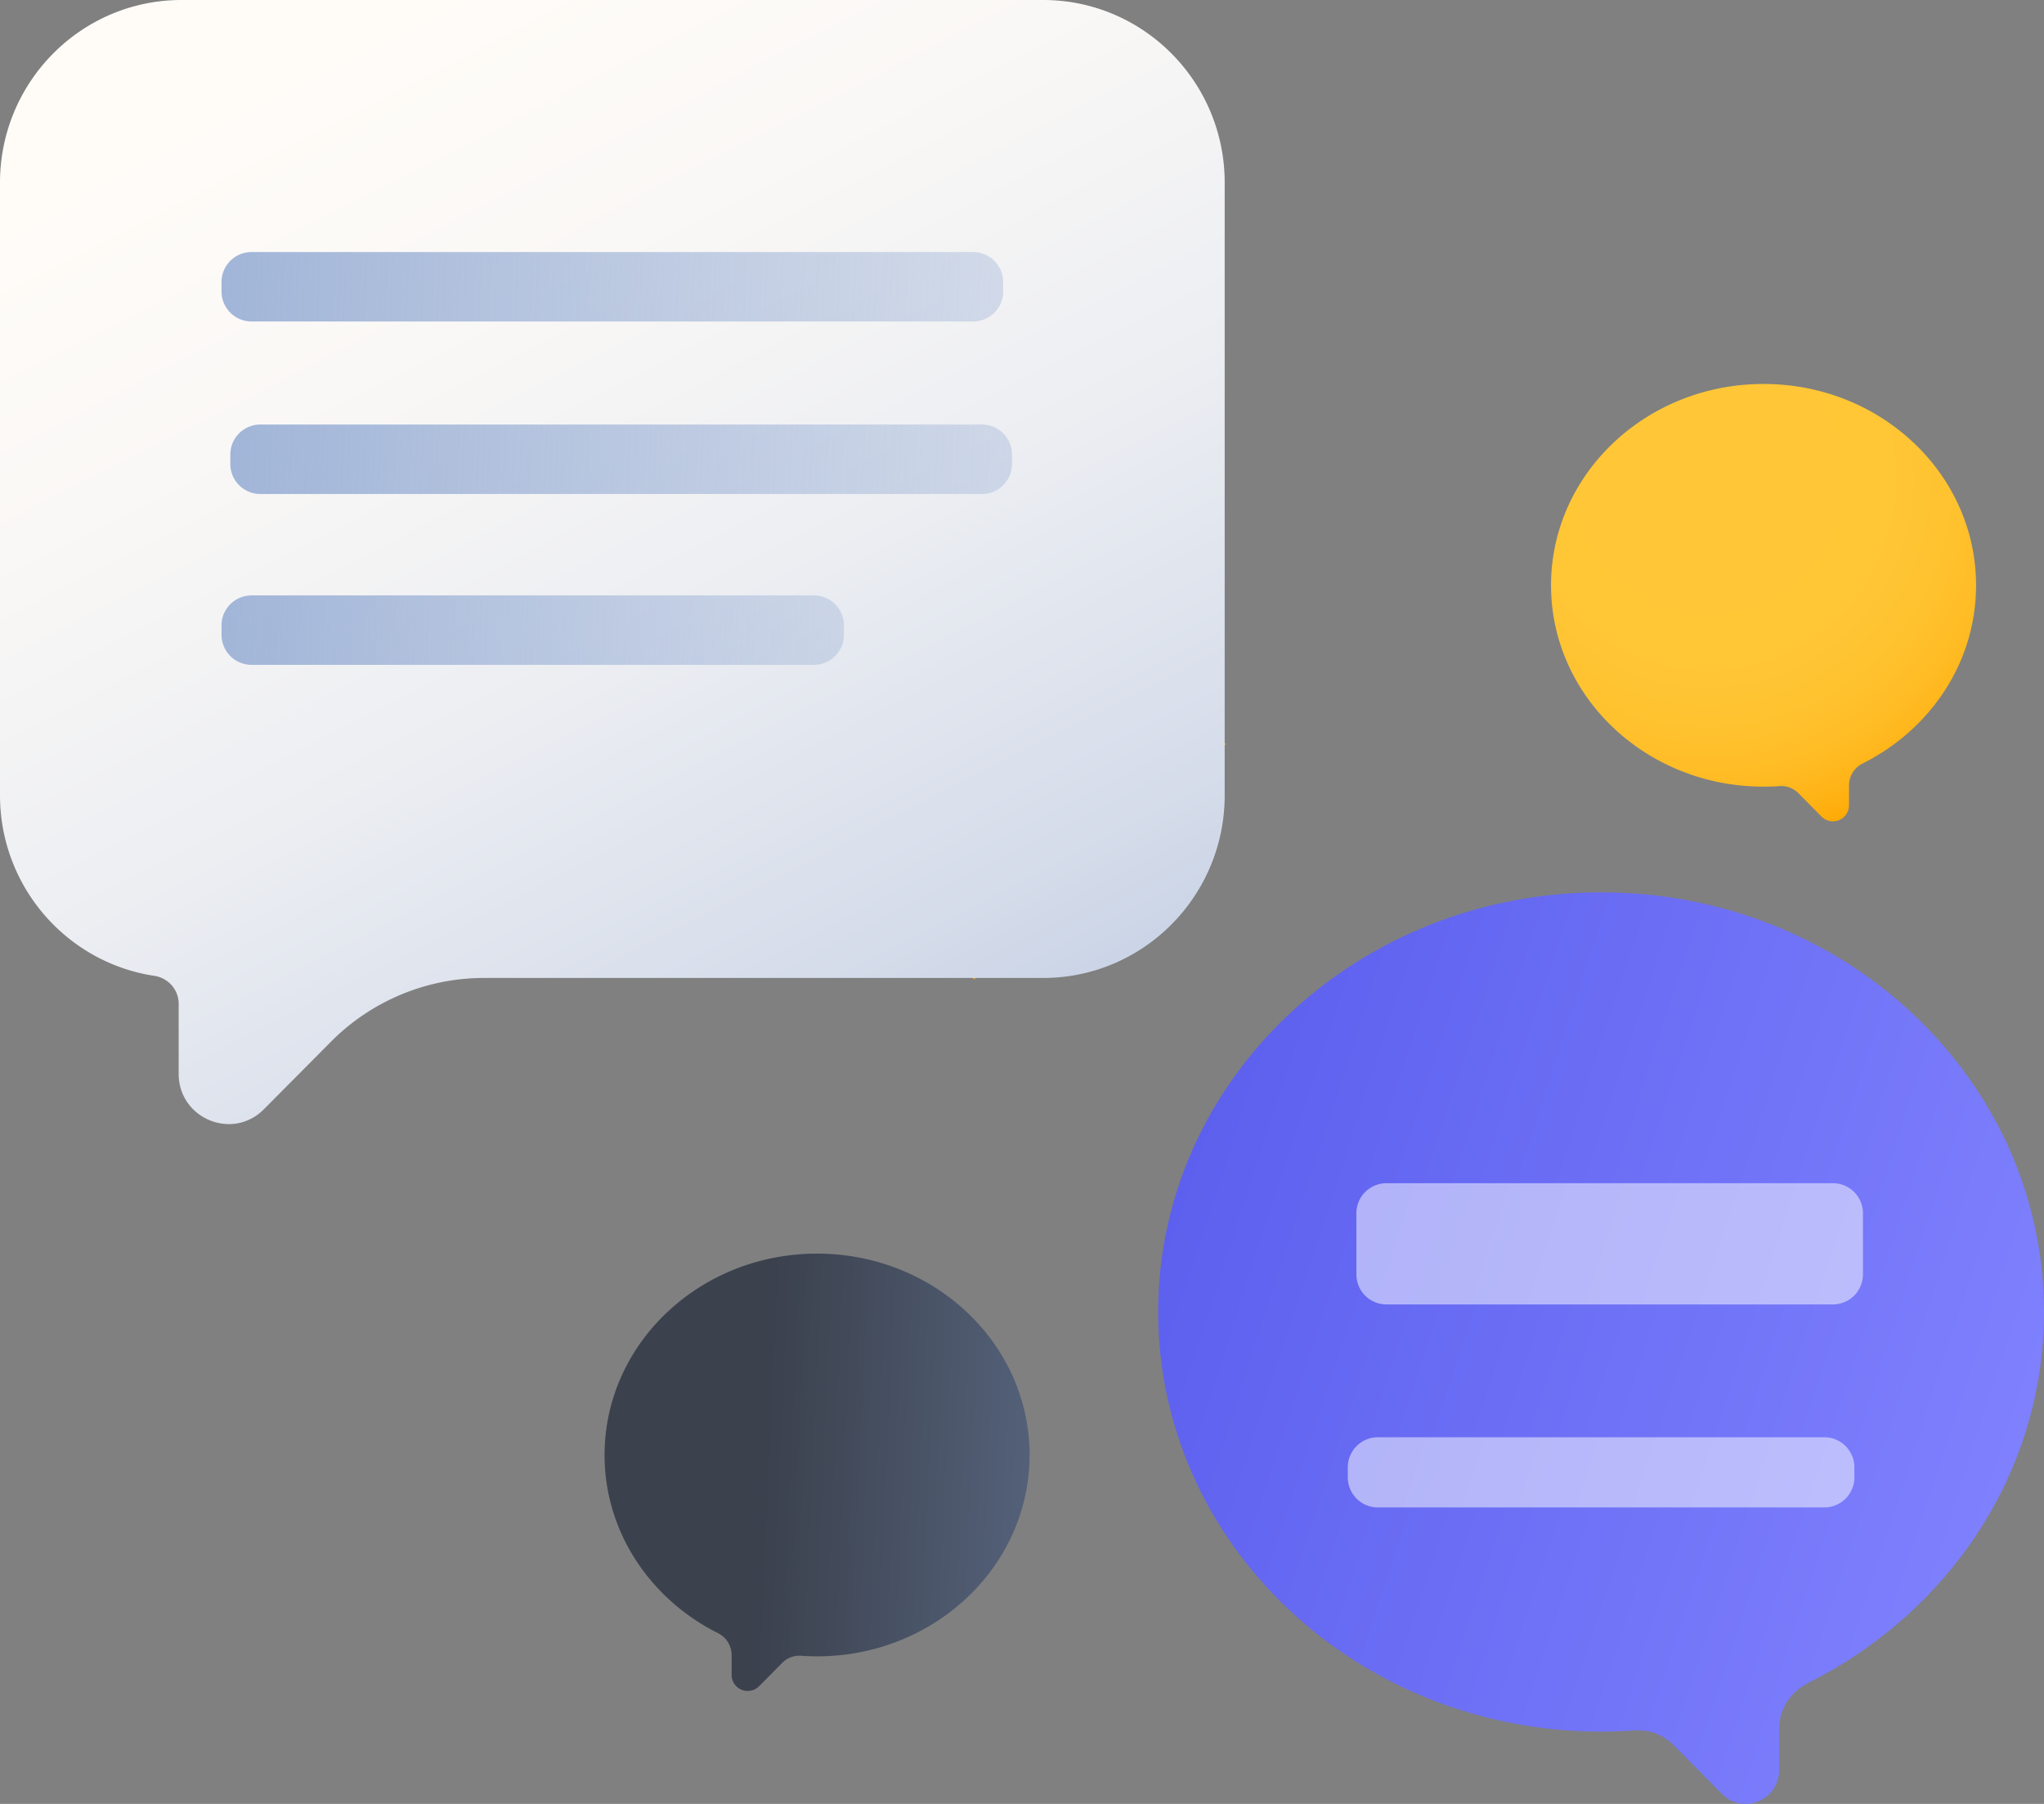
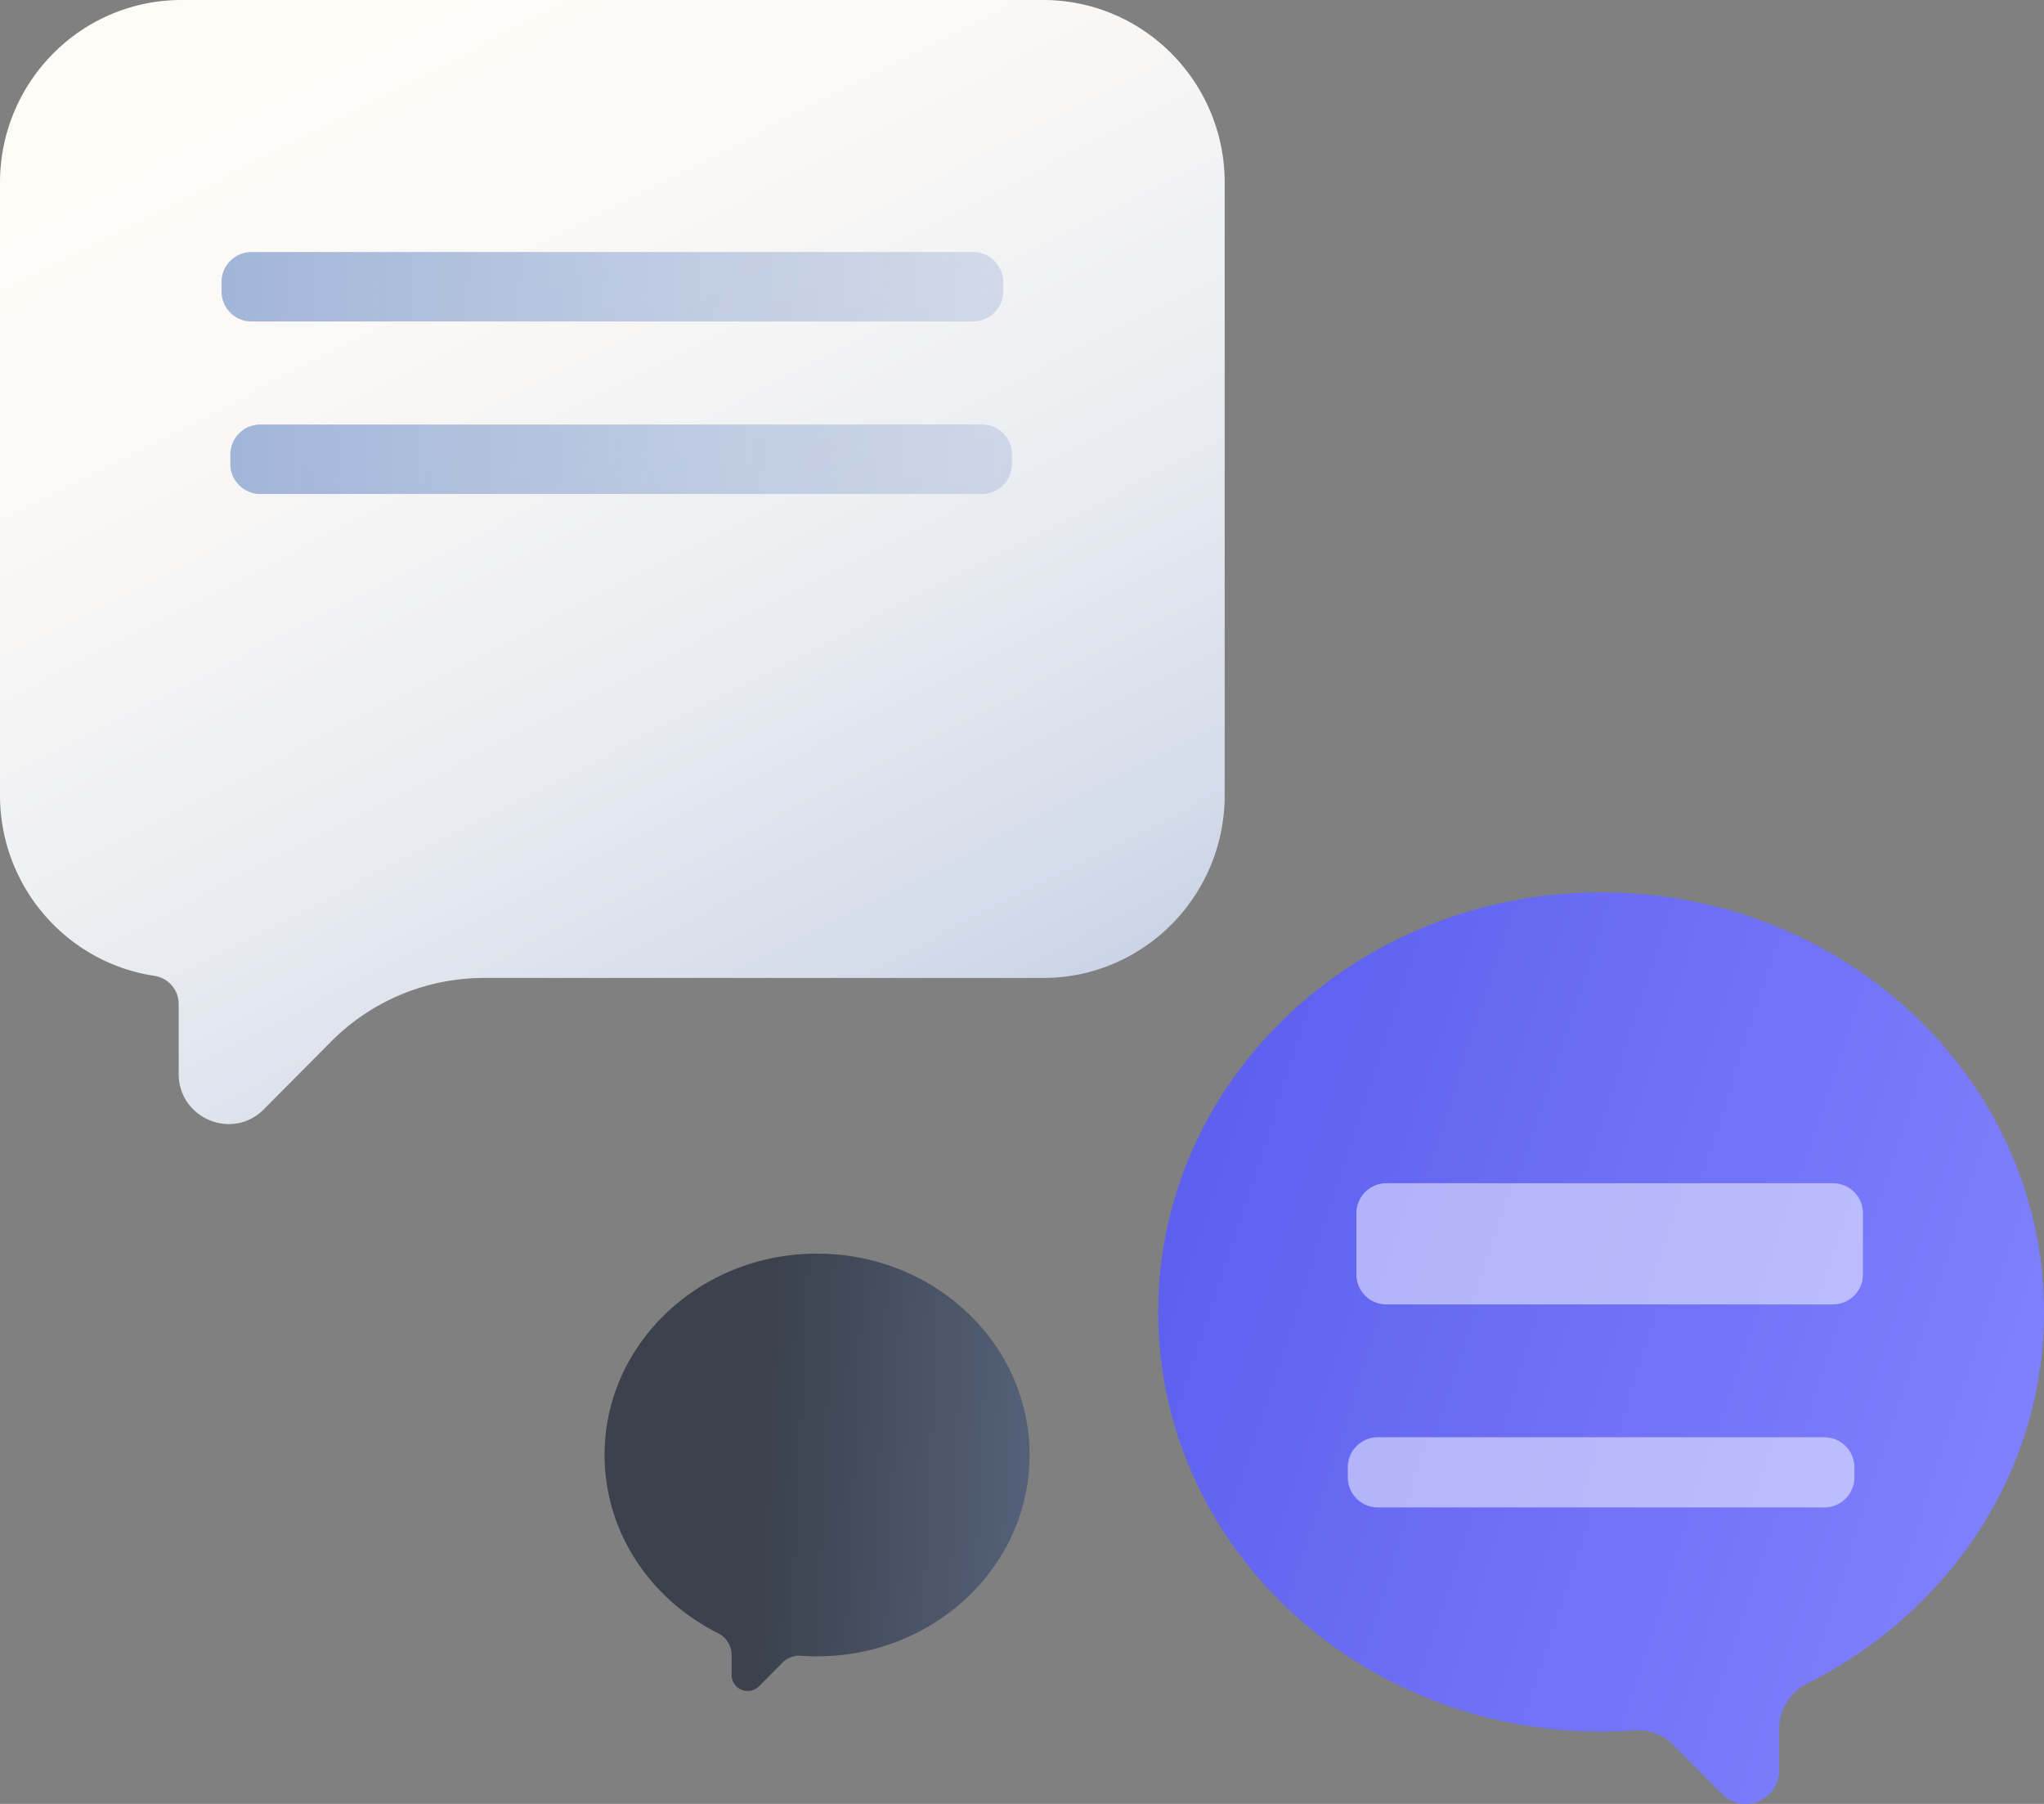
<svg xmlns="http://www.w3.org/2000/svg" width="68" height="60" fill="none" viewBox="0 0 68 60">
  <rect x="0" y="0" width="68" height="60" fill="#808080" stroke="none" />
-   <path fill="url(#paint0_radial_265_1068)" d="m32.418 32.574-7.035-5.293 10.066-7.964 5.333 5.434-.08.08-5.263-5.362-9.87 7.81 6.916 5.204-.067.09Z" />
  <path fill="url(#paint1_linear_265_1068)" d="M68 43.638c0-7.709-6.597-13.958-14.735-13.958-8.138 0-14.735 6.25-14.735 13.958 0 7.709 6.597 13.958 14.735 13.958.378 0 .752-.014 1.122-.04.484-.035.957.152 1.3.498l1.6 1.615c.702.708 1.902.207 1.902-.796V57.51c0-.649.371-1.234.947-1.522C64.813 53.648 68 48.996 68 43.638Z" />
  <path fill="#fff" fill-opacity=".5" d="M44.838 48.805a1 1 0 0 1 1-1h14.854a1 1 0 0 1 1 1v.334a1 1 0 0 1-1 1H45.838a1 1 0 0 1-1-1v-.334ZM45.124 40.355a1 1 0 0 1 1-1h14.853a1 1 0 0 1 1 1v2.032a1 1 0 0 1-1 1H46.124a1 1 0 0 1-1-1v-2.032Z" />
  <path fill="url(#paint2_linear_265_1068)" d="M20.113 48.394c0-3.698 3.164-6.697 7.07-6.697 3.904 0 7.069 2.999 7.069 6.697 0 3.7-3.165 6.698-7.07 6.698a7.56 7.56 0 0 1-.538-.02.8.8 0 0 0-.624.24l-.767.774a.534.534 0 0 1-.913-.382v-.654a.817.817 0 0 0-.454-.73c-2.244-1.123-3.773-3.355-3.773-5.926Z" />
-   <path fill="url(#paint3_radial_265_1068)" d="M65.74 19.468c0-3.698-3.165-6.697-7.07-6.697-3.904 0-7.07 2.999-7.07 6.697 0 3.699 3.166 6.697 7.07 6.697.181 0 .361-.006.539-.019a.8.8 0 0 1 .623.24l.767.774c.337.34.914.1.914-.382v-.654c0-.312.178-.592.454-.73 2.244-1.123 3.773-3.355 3.773-5.926Z" />
  <path fill="url(#paint4_linear_265_1068)" d="M34.703 0H6.04C2.704 0 0 2.721 0 6.078V26.45c0 3.047 2.229 5.57 5.136 6.008.461.07.808.46.808.93v2.327c0 1.488 1.788 2.234 2.834 1.181l2.232-2.247a7.174 7.174 0 0 1 5.09-2.121h18.603c3.335 0 6.04-2.721 6.04-6.078V6.077c0-3.356-2.705-6.077-6.04-6.077Z" />
  <path fill="url(#paint5_linear_265_1068)" d="M7.369 9.383a1 1 0 0 1 1-1h24.005a1 1 0 0 1 1 1v.31a1 1 0 0 1-1 1H8.369a1 1 0 0 1-1-1v-.31Z" />
  <path fill="url(#paint6_linear_265_1068)" d="M7.662 15.12a1 1 0 0 1 1-1h24.005a1 1 0 0 1 1 1v.311a1 1 0 0 1-1 1H8.662a1 1 0 0 1-1-1v-.31Z" />
-   <path fill="url(#paint7_linear_265_1068)" d="M7.369 20.804a1 1 0 0 1 1-1h18.707a1 1 0 0 1 1 1v.31a1 1 0 0 1-1 1H8.37a1 1 0 0 1-1-1v-.31Z" />
  <defs>
    <linearGradient id="paint1_linear_265_1068" x1="38.736" x2="71.587" y1="34.949" y2="45.675" gradientUnits="userSpaceOnUse">
      <stop stop-color="#5B5EED" />
      <stop offset="1" stop-color="#8284FF" />
    </linearGradient>
    <linearGradient id="paint2_linear_265_1068" x1="20.113" x2="34.686" y1="42.667" y2="43.346" gradientUnits="userSpaceOnUse">
      <stop offset=".382" stop-color="#3B414D" />
      <stop offset="1" stop-color="#546179" />
    </linearGradient>
    <linearGradient id="paint4_linear_265_1068" x1="7.044" x2="32.401" y1="3.248" y2="52.683" gradientUnits="userSpaceOnUse">
      <stop stop-color="#FFFCF8" />
      <stop offset=".188" stop-color="#FAF8F6" />
      <stop offset=".404" stop-color="#ECEEF2" />
      <stop offset=".635" stop-color="#D5DCEA" />
      <stop offset=".875" stop-color="#B5C4DF" />
      <stop offset="1" stop-color="#A1B5D8" />
    </linearGradient>
    <linearGradient id="paint5_linear_265_1068" x1="7.279" x2="33.714" y1="9.109" y2="10.251" gradientUnits="userSpaceOnUse">
      <stop stop-color="#A1B5D8" />
      <stop offset="1" stop-color="#A1B5D8" stop-opacity=".4" />
    </linearGradient>
    <linearGradient id="paint6_linear_265_1068" x1="7.572" x2="34.007" y1="14.846" y2="15.988" gradientUnits="userSpaceOnUse">
      <stop stop-color="#A1B5D8" />
      <stop offset="1" stop-color="#A1B5D8" stop-opacity=".4" />
    </linearGradient>
    <linearGradient id="paint7_linear_265_1068" x1="7.298" x2="28.361" y1="20.53" y2="21.254" gradientUnits="userSpaceOnUse">
      <stop stop-color="#A1B5D8" />
      <stop offset="1" stop-color="#A1B5D8" stop-opacity=".4" />
    </linearGradient>
    <radialGradient id="paint0_radial_265_1068" cx="0" cy="0" r="1" gradientTransform="matrix(7.165 0 0 7.21 33.083 25.945)" gradientUnits="userSpaceOnUse">
      <stop stop-color="#FFC738" />
      <stop offset=".487" stop-color="#FFC636" />
      <stop offset=".675" stop-color="#FFC22F" />
      <stop offset=".81" stop-color="#FFBB23" />
      <stop offset=".92" stop-color="#FFB112" />
      <stop offset="1" stop-color="#FFA700" />
    </radialGradient>
    <radialGradient id="paint3_radial_265_1068" cx="0" cy="0" r="1" gradientTransform="matrix(12.326 0 0 12.437 56.809 15.945)" gradientUnits="userSpaceOnUse">
      <stop stop-color="#FFC738" />
      <stop offset=".487" stop-color="#FFC636" />
      <stop offset=".675" stop-color="#FFC22F" />
      <stop offset=".81" stop-color="#FFBB23" />
      <stop offset=".92" stop-color="#FFB112" />
      <stop offset="1" stop-color="#FFA700" />
    </radialGradient>
  </defs>
</svg>